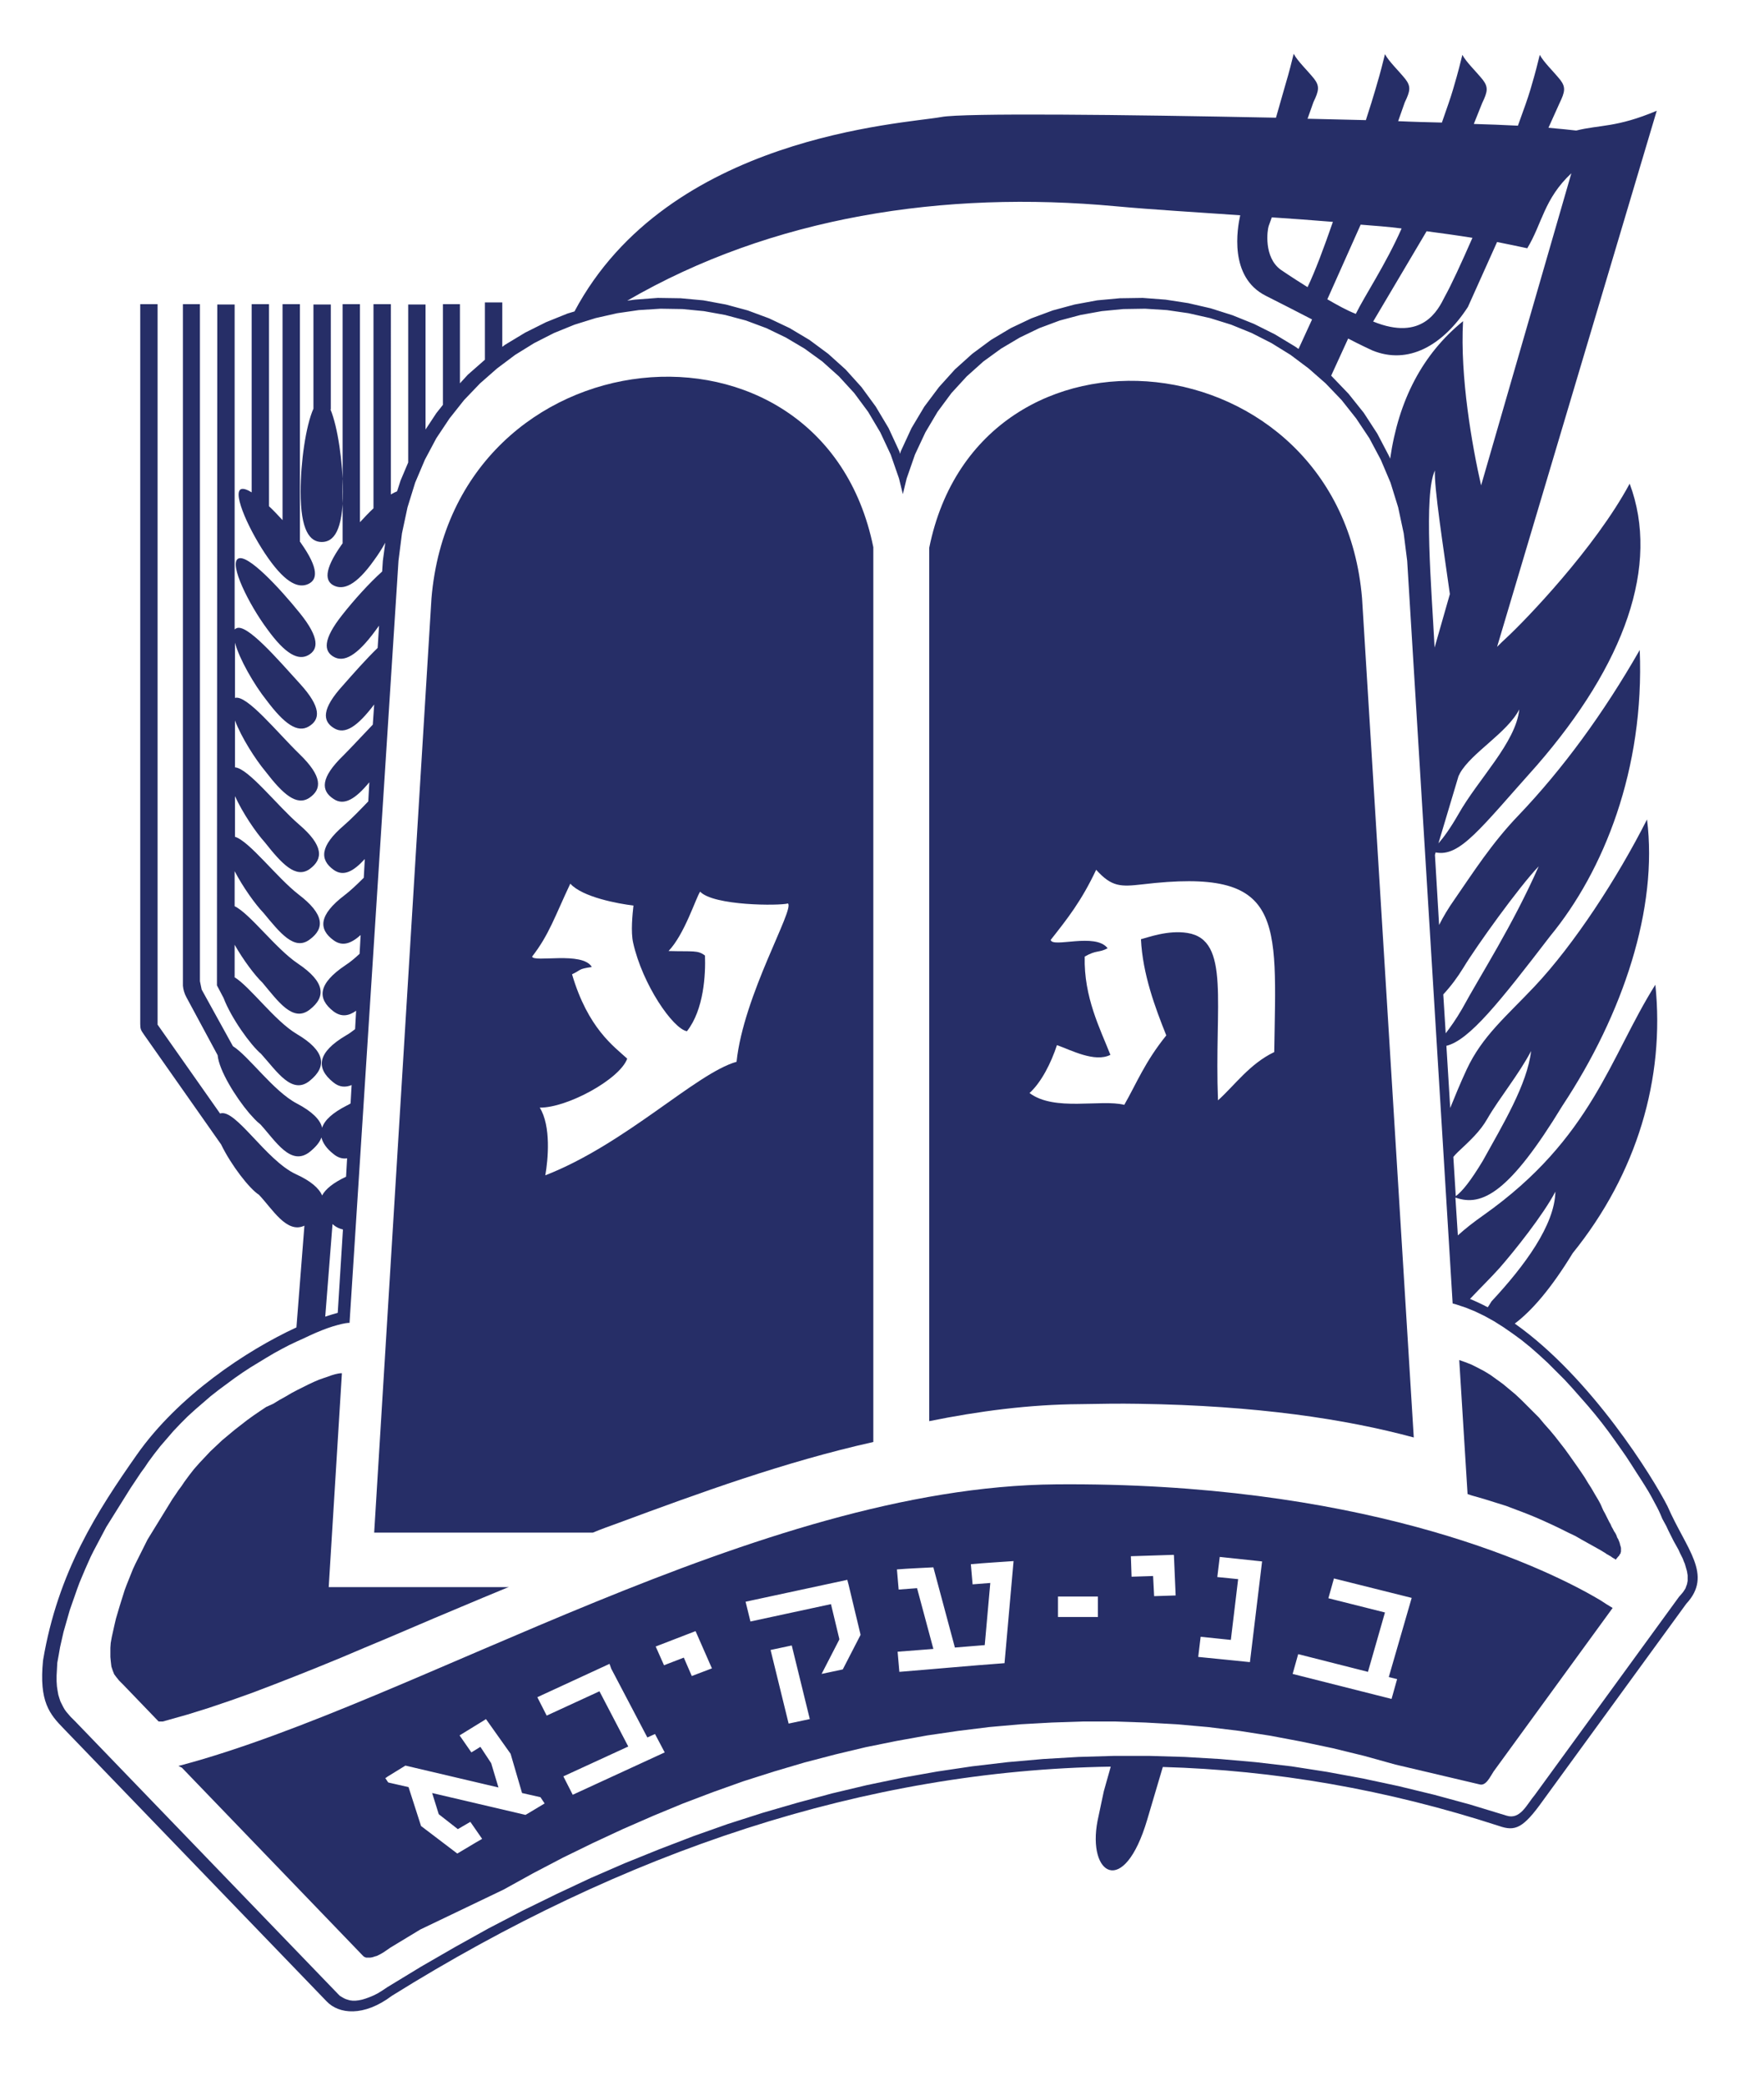
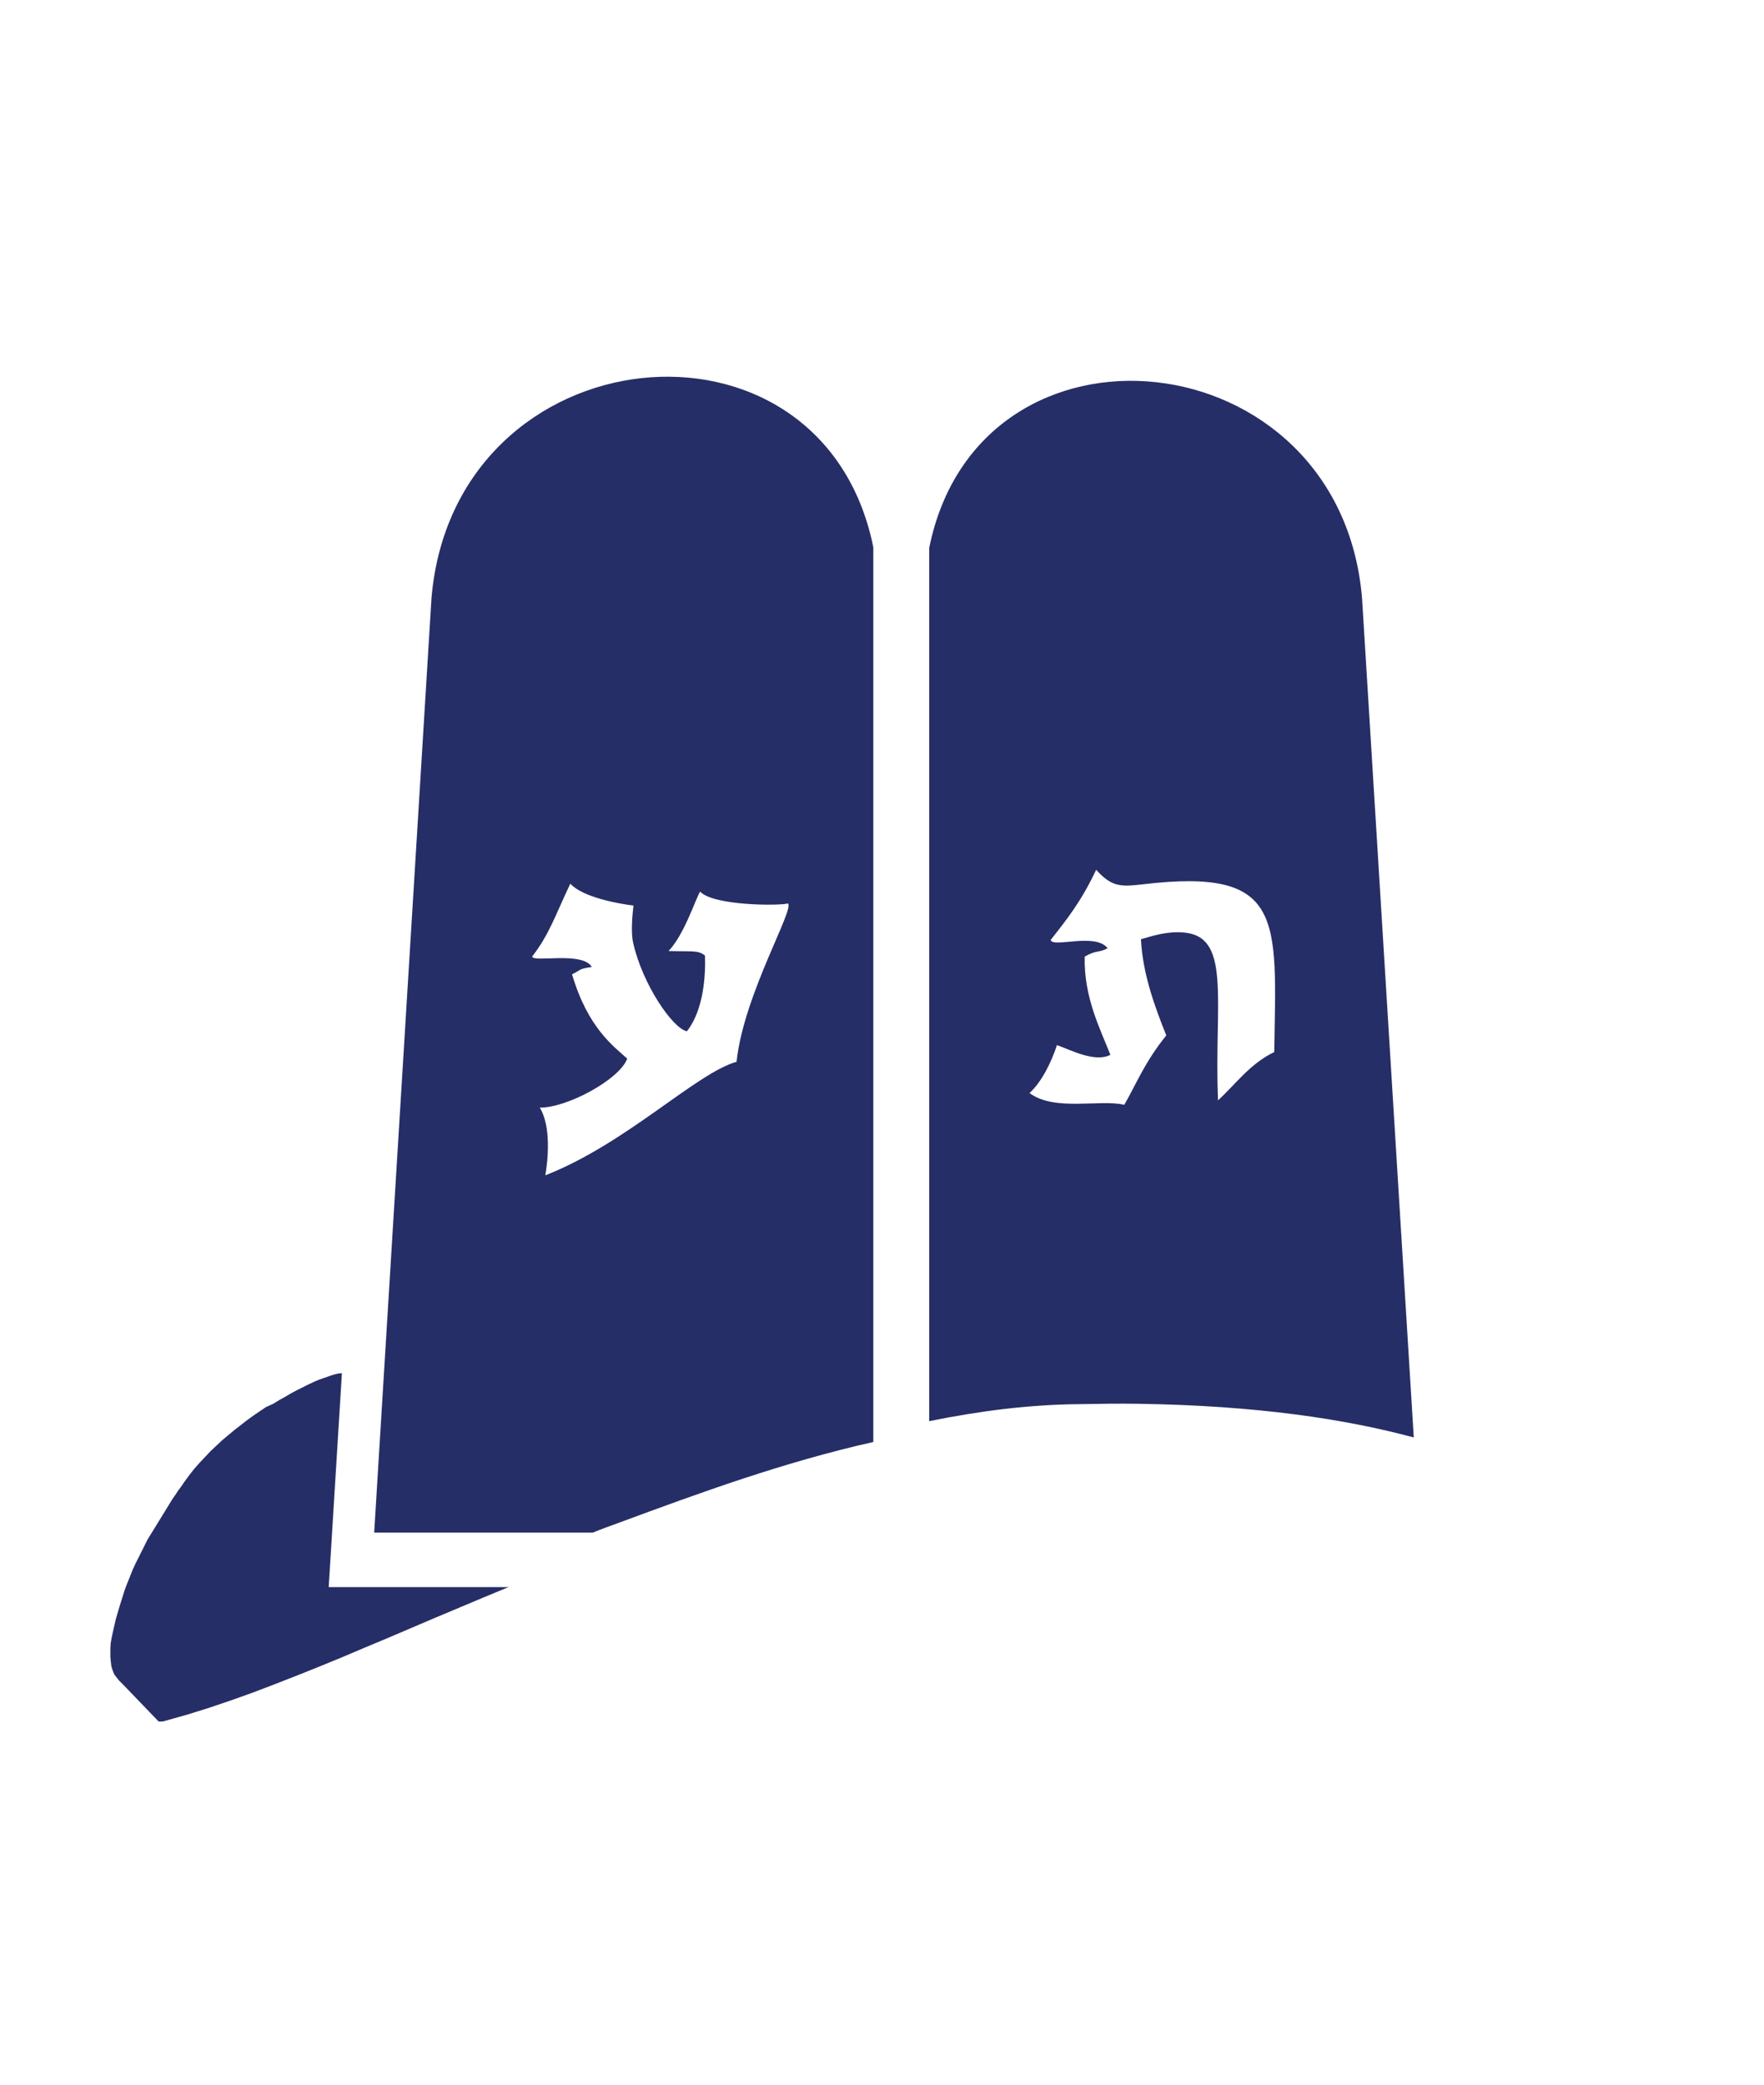
<svg xmlns="http://www.w3.org/2000/svg" version="1.1" id="Layer_1" x="0px" y="0px" viewBox="0 0 508.2 600.5" style="enable-background:new 0 0 508.2 600.5;" xml:space="preserve">
  <style type="text/css"> .st0{fill-rule:evenodd;clip-rule:evenodd;fill:#262E67;} </style>
  <g>
    <g>
-       <path class="st0" d="M52.4,509.1l52,54l0.2,0.2l0.1,0.1l0.1,0.1l0.2,0.1l0.2,0.1l0.3,0.1l0.3,0h0.4l0.5,0l0.6-0.1l0.6-0.2l0.7-0.2 l0.8-0.4l0.9-0.5l0.9-0.6l1.3-0.9l8.6-5.2l24-11.5l8.5-4.7l8.6-4.5l8.6-4.2l8.6-4l8.7-3.8l8.7-3.6l8.7-3.3l8.7-3.1l8.8-2.8 l8.8-2.6l8.8-2.3l8.8-2.1l8.9-1.8l8.9-1.6l8.9-1.3l8.9-1.1l9-0.8l9-0.5l9-0.3h9l9,0.3l9,0.5l9,0.8l9,1.1l9,1.4l9,1.7l9,1.9l9,2.2 l9,2.5l24.2,5.7c1.9,0.6,3.1-2.2,4.1-3.7l34.3-47.1c-1.2-0.7-2.3-1.4-3.5-2.2c-18.8-11.2-70.7-34.1-156.8-33.4 c-86.1,0.7-184.2,62.8-252.1,80.9l-0.8,0.2L52.4,509.1L52.4,509.1z M176.1,480.6l10.4,19.8l2.2-1l2.8,5.3l-26.5,12.2l-2.7-5.3 l18.7-8.6l-8.3-15.9l-15.2,7l-2.7-5.3l20.8-9.6L176.1,480.6L176.1,480.6z M197,477.4l-5.7,2.2l-2.4-5.4l11.4-4.4l0.1,0l4.7,10.7 l-5.8,2.2L197,477.4L197,477.4z M244.5,456.5l1,4.2l2.4,10c0,0.1,0,0.1,0,0.2l-5.1,9.9l-6.1,1.3l5.1-9.9c0-0.1,0-0.1,0-0.2 l-2.4-10l-23.2,5l-1.4-5.7l29.3-6.3L244.5,456.5L244.5,456.5z M227.2,496.4l-5.2-21.2l6.1-1.3l5.2,21.2L227.2,496.4L227.2,496.4z M292,449.6l-2.6,29.4c-9.6,0.7-20.3,1.7-30.3,2.5l-0.5-5.8l10.3-0.8l-4.7-17.5l-5.3,0.4l-0.5-5.8c3.6-0.3,7.1-0.4,10.5-0.6 l6.2,23.1l8.6-0.7l1.6-17.9l-5.1,0.4l-0.5-5.8C284,450.1,287.9,449.9,292,449.6L292,449.6z M332.2,453.9l-6.2,0.2l-0.2-5.9 l12.3-0.4l0.1,0.1l0.5,11.6l-6.2,0.2L332.2,453.9L332.2,453.9z M360.1,478.7L360.1,478.7L360.1,478.7l-14.9-1.5l0.7-5.8l8.7,0.9 l2.1-17.5l-6-0.6l0.7-5.8l12.2,1.3L360.1,478.7L360.1,478.7z M400.1,483l2.4,0.6l-1.6,5.7l-28.5-7.2l1.6-5.7l20.1,5.1l4.9-17.1 l-16.3-4.1l1.6-5.7l22.4,5.6L400.1,483L400.1,483z M147.1,505.1l3.3,11.3c1.8,0.4,3.5,0.8,5.3,1.2l1.2,1.8l-5.5,3.3 c-9-2.1-17.9-4.2-26.9-6.3l1.9,6.1l5.5,4.3l3.6-2.1l3.4,4.9l-1.9,1.1l-5.2,3.1l-0.1,0l-10.4-7.9l-3.6-11.2 c-1.9-0.4-3.8-0.9-5.7-1.3c-0.1,0-0.2-0.1-0.2-0.1l-0.8-1.2c0.2-0.1,0.4-0.2,0.6-0.4l5.2-3.2c8.9,2.1,17.9,4.2,26.8,6.3l-2.1-7 l-3.1-4.7l-2.6,1.6l-3.4-4.9l7-4.3l0,0l0.6-0.4L147.1,505.1L147.1,505.1z M316.3,465.7l-11.5,0l0-5.9l11.5,0L316.3,465.7 L316.3,465.7z" />
      <path class="st0" d="M407.3,414l-14.9-241.7c-6.3-75.3-110.3-85.8-124.7-14.5v251.5c14.3-2.9,28.8-4.8,43.4-4.9 c5.8-0.1,11.5-0.2,16.9-0.1C362.1,404.8,387.7,408.7,407.3,414L407.3,414z M319.1,273.1c-2.6,1.4-3.1,0.4-6.6,2.4 c-0.3,11.7,4.5,20.9,7.4,28.3c-4.5,2.3-11.4-1.4-15.4-2.8c-1.7,5.2-4.5,10.7-7.9,13.8c7.2,5.4,20.5,1.7,27.3,3.4 c3.6-6.3,5.9-12.3,12.1-20c-3.2-8-6.8-17.6-7.3-27.7c2-0.5,7.8-2.7,13.4-1.8c12.5,2,7.7,20.5,8.8,48.2c4.8-4.3,9.1-10.5,16.2-13.9 c0.6-38.5,3.1-53.2-38-48.3c-6.2,0.7-8.8,0.8-13.3-4.2c-4.3,9.1-8.3,14.1-13.1,20.2C303.2,273.1,315.6,268.5,319.1,273.1 L319.1,273.1z" />
      <path class="st0" d="M170.8,441.4h-63l16.5-269c6.4-76.8,112.5-87.6,127.3-14.8v257.7c-25.5,5.7-50.2,14.7-73.4,23.3 C175.7,439.5,173.2,440.4,170.8,441.4L170.8,441.4z M170.5,278.5c-4.1,0.6-2.9,0.8-5.7,2.1c4.6,15.6,12.1,20.8,15.9,24.3 c-2.2,6-17.4,14.2-25.2,14.1c3.3,5.3,2.4,15,1.6,19.5c23.3-9.1,43.4-29.4,55.1-32.7c2-19.2,16.8-44,14.8-45.6 c-2.4,0.7-21.4,0.7-25.3-3.4c-1.3,2-4.5,12.3-9.1,17.1c7.1,0.2,8.4-0.3,10.5,1.3c0.2,5.4-0.3,15.6-5.2,21.8 c-4-0.7-12.8-13.4-15.5-25.5c-0.7-3.1-0.2-8.1,0.1-10.7c-4.3-0.5-14.7-2.4-18.2-6.3c-4.4,9.3-6.1,14.7-11,21 C153.7,277.3,167.8,273.9,170.5,278.5L170.5,278.5z" />
      <path class="st0" d="M76.7,405.2l-1.8,1.2l-1.9,1.3l-1.8,1.3l-1.8,1.4l-1.8,1.4l-1.8,1.5l-1.8,1.5l-1.7,1.6l-1.7,1.6l-1.6,1.7 l-1.6,1.7l-1.5,1.7l-1.4,1.8l-1.4,1.9l-0.8,1.2l-0.9,1.2l-0.8,1.2l-0.9,1.3l-0.8,1.3l-0.8,1.3l-0.8,1.3l-0.8,1.3l-0.8,1.3 l-0.8,1.3l-0.8,1.3l-0.8,1.3l-0.8,1.3l-0.7,1.4l-0.7,1.4l-0.7,1.4l-0.7,1.4l-0.7,1.4l-0.7,1.5l-0.6,1.5l-0.6,1.5l-0.6,1.5 l-0.6,1.6l-0.5,1.6l-0.5,1.6l-0.5,1.6l-0.5,1.7l-0.5,1.7l-0.4,1.7l-0.4,1.8l-0.4,1.8l-0.3,1.7l-0.1,1.4l0,1.4l0,1.2l0.1,1.1 l0.1,0.9l0.1,0.8l0.2,0.6l0.2,0.6l0.2,0.5l0.2,0.5l0.3,0.4l0.3,0.4l0.4,0.5l0.4,0.5l0.5,0.5l0.6,0.6l10.3,10.7l1.2,0l7.1-2 l6.1-1.9l6.2-2.1l6.2-2.2l6.3-2.4l6.4-2.5l6.5-2.6l6.6-2.7l6.6-2.8l6.7-2.8l6.8-2.9l6.8-2.9l6.9-2.9l6.9-2.9l7-2.9l0.6-0.2H94.7 l3.8-61.6l-0.4,0l-0.7,0.1l-0.9,0.2l-1,0.3l-1.1,0.4l-1.2,0.4l-1.4,0.5l-1.4,0.6l-1.5,0.7l-1.6,0.8l-1.6,0.8l-1.7,0.9l-1.7,1 l-1.8,1l-1.8,1.1L76.7,405.2L76.7,405.2z" />
-       <path class="st0" d="M67.5,281.4c4.6,2.8,11.6,12.6,18,16.4c8.3,4.9,8.8,9.4,3.7,13.5c-5.1,4.1-9.4-2.7-14-7.8 c-3-2.5-8.6-10.3-10.8-16.1l-1.9-3.6l0.1-196.1h5v93.6c0.1-0.1,0.2-0.2,0.4-0.3c2.9-1.8,12.2,9.1,18.4,15.9 c6.2,6.8,5.9,10.3,2.6,12.3c-3.3,2-7.1-0.7-12.2-7.5c-3.6-4.5-7.9-12-9.1-16.6v15.9c3.4-1,12.2,10,18.6,16.2 c6.6,6.4,6.5,10.1,2.8,12.6c-3.7,2.4-7.6-1.1-12.6-7.6c-3-3.6-7-9.9-8.8-14.7v13.5c3.9,0.3,12.1,11,18.5,16.5c7,6,7,9.9,3,12.8 c-4,2.8-8-1.5-12.9-7.7c-2.7-3-6.4-8.5-8.6-13.3v11.7c4.2,1.3,12,11.7,18.3,16.6c7.5,5.7,7.6,9.8,3.2,13 c-4.4,3.3-8.5-1.9-13.3-7.7c-2.4-2.5-5.9-7.4-8.3-12V261c4.4,2.1,11.8,12.2,18.2,16.5c7.9,5.3,8.2,9.6,3.4,13.3 c-4.8,3.7-9-2.3-13.6-7.8c-2.2-2.1-5.5-6.5-8-10.9V281.4L67.5,281.4z M100.7,381l-0.4,0l-0.8,0.1l-1,0.2l-1.2,0.3l-1.4,0.4 l-1.5,0.5l-1.6,0.6l-1.7,0.7l-1.8,0.8l-1.9,0.9l-2,0.9l-2.1,1l-2.1,1.1l-2.2,1.2l-2.2,1.3l-2.3,1.4l-2.3,1.4l-2.3,1.5l-2.3,1.6 l-2.3,1.7l-2.3,1.7l-2.3,1.8l-2.2,1.9l-2.2,1.9l-2.2,2l-2.1,2.1l-2,2.1l-1.9,2.2l-1.9,2.2l-1.8,2.3l-1.7,2.3l-1,1.5l-1.1,1.5 l-1,1.5l-1,1.5l-1,1.5l-1,1.6l-1,1.6l-1,1.6l-1,1.6l-1,1.6l-1,1.6l-1,1.6l-0.9,1.7l-0.9,1.7l-0.9,1.7l-0.9,1.7l-0.9,1.8l-0.8,1.8 l-0.8,1.8l-0.8,1.9l-0.8,1.9l-0.7,1.9l-0.7,2l-0.7,2l-0.7,2l-0.6,2.1l-0.6,2.1l-0.6,2.1l-0.5,2.2l-0.5,2.2l-0.4,2.3l-0.4,2.2 l-0.1,1.9l-0.1,1.8l0,1.6l0.1,1.5l0.2,1.3l0.2,1.1l0.3,1l0.3,0.9l0.4,0.8l0.4,0.8l0.4,0.7l0.5,0.7l0.6,0.7l0.6,0.7l0.7,0.7 l0.7,0.7l75.7,78.5l0.5,0.5l0.5,0.3l0.5,0.3l0.6,0.3l0.6,0.2l0.7,0.2l0.8,0.1l0.8,0l0.9-0.1l1-0.2l1-0.3l1.1-0.4l1.2-0.5l1.2-0.6 l1.3-0.8l1.5-1l9.7-5.9l9.7-5.6l9.7-5.4l9.8-5.1l9.8-4.8l9.8-4.6l9.9-4.3l9.9-4l9.9-3.8l9.9-3.5l10-3.2l10-2.9l10-2.7l10.1-2.4 l10.1-2.1l10.1-1.8l10.1-1.5l10.2-1.2l10.2-0.9l10.2-0.6l10.2-0.3h10.2l10.2,0.3l10.2,0.6l10.2,0.9l10.3,1.2l10.3,1.6l10.3,1.9 l10.3,2.2l10.3,2.5l10.3,2.8l10.5,3.2c4,1.3,5.9-3.3,8.2-6l41.5-57l0.7-0.8l0.5-0.6l0.4-0.6l0.3-0.5l0.2-0.6l0.2-0.5l0.1-0.5 l0.1-0.5l0-0.5l0-0.5l0-0.6l-0.1-0.6l-0.1-0.6l-0.2-0.7l-0.2-0.7l-0.2-0.7l-0.3-0.7l-0.3-0.8l-0.4-0.8l-0.4-0.8l-0.4-0.9l-0.5-0.9 l-0.5-0.9l-0.5-0.9l-0.5-1l-0.5-1l-0.5-1l-0.5-1.1l-0.6-1.1l-0.6-1.1l-0.5-1.2l-0.5-1.1l-0.5-1l-0.7-1.3l-0.8-1.5l-0.9-1.6 l-1.1-1.8l-1.2-1.9l-1.3-2l-1.4-2.2l-1.5-2.3l-1.6-2.3l-1.7-2.4l-1.8-2.5l-1.9-2.5l-2-2.5l-2.1-2.5l-2.2-2.5l-2.2-2.5l-2.3-2.5 l-2.4-2.4l-2.4-2.4l-2.5-2.3l-2.5-2.2l-2.6-2.1l-2.6-1.9l-2.6-1.8l-2.7-1.7l-2.7-1.5l-2.7-1.3l-2.7-1.1l-2.7-0.9l-1.1-0.3 l-13.1-213.9l-1-7.9l-1.6-7.5l-2.2-7.1l-2.8-6.6l-3.3-6.2l-3.8-5.7l-4.2-5.3l-4.6-4.8l-4.9-4.3l-5.2-3.9l-5.5-3.4l-5.7-2.9 l-5.9-2.4l-6.1-1.9l-6.2-1.4l-6.2-0.9l-6.3-0.4l-6.3,0.1l-6.2,0.6l-6.1,1.1l-6,1.6l-5.9,2.2l-5.6,2.7l-5.4,3.2l-5.1,3.7l-4.8,4.3 l-4.4,4.8l-4,5.4l-3.5,5.9l-3,6.4l-2.4,6.9l-1.1,4.5l-1.1-4.5l-2.4-6.9l-3-6.4l-3.5-5.9l-4-5.4l-4.4-4.8l-4.8-4.3l-5.1-3.7 l-5.4-3.2l-5.6-2.7l-5.9-2.2l-6-1.6l-6.1-1.1l-6.2-0.6l-6.3-0.1l-6.3,0.4l-6.2,0.9l-6.2,1.4l-6.1,1.9l-5.9,2.4l-5.7,2.9l-5.5,3.4 l-5.2,3.9l-4.9,4.3l-4.6,4.8l-4.2,5.3l-3.8,5.7l-3.3,6.2l-2.8,6.6l-2.2,7.1l-1.6,7.5l-1,7.9L100.7,381L100.7,381z M357.3,62 c-0.8,3.6-3.4,17.8,7.4,23.2c4.8,2.4,9.4,4.8,13.3,6.8l-3.9,8.5l-1-0.7l-5.8-3.5l-6-3l-6.2-2.5l-6.3-2l-6.5-1.5l-6.5-1l-6.6-0.5 l-6.6,0.1l-6.5,0.6l-6.5,1.2l-6.3,1.7l-6.2,2.3l-5.9,2.8l-5.7,3.4l-5.4,4l-5,4.5l-4.6,5.1l-4.2,5.6l-3.7,6.2l-3.1,6.7l-0.2,0.7 l-0.2-0.7l-3.1-6.7l-3.7-6.2l-4.1-5.6l-4.6-5.1l-5-4.5l-5.4-4l-5.7-3.4l-5.9-2.8l-6.2-2.3l-6.3-1.7l-6.5-1.2l-6.5-0.6l-6.6-0.1 l-6.6,0.5l-2.2,0.3c41.7-24.2,91.2-31.8,140.7-27.2C332.2,60.4,344.5,61.1,357.3,62L357.3,62z M383.5,108.2l4.9-10.7 c2.8,1.5,6.9,3.4,6.9,3.4c10.4,4.3,20.4-1.4,27.6-12.5l8.4-18.7c3,0.6,5.9,1.2,8.7,1.8c4.3-7.1,4.8-14.2,12.7-21.6l-26,89.9 c-2.6-11.4-6.1-31.3-5.2-47.3c-11.7,9.5-18.6,22.8-21,39.6l-0.3-0.7l-3.4-6.5l-3.9-6l-4.4-5.5l-4.8-5L383.5,108.2L383.5,108.2z M446.1,36.8l3.2-7.1c1.6-3.3,1.8-4.6,0.2-6.7c-2.1-2.6-4.7-5-5.9-7.2c-0.8,3.1-0.9,3.9-2.7,10c-0.7,2.4-2,6-3.6,10.4 c-4.1-0.2-8.6-0.4-12.7-0.5l2.4-6c1.6-3.3,1.8-4.6,0.2-6.7c-2.1-2.6-4.7-5-5.9-7.2c-0.8,3.1-0.9,3.9-2.7,10 c-0.6,2.1-1.8,5.5-3.2,9.5c-4-0.1-8.3-0.2-12.6-0.4l1.9-5.4c1.6-3.3,1.8-4.6,0.2-6.7c-2.1-2.6-4.7-5-5.9-7.2 c-0.8,3.1-0.9,3.9-2.7,10c-0.6,2.1-1.6,5.3-2.8,9c-5.5-0.1-11.1-0.3-16.8-0.4l1.7-4.8c1.6-3.3,1.8-4.6,0.2-6.7 c-2.1-2.6-4.7-5-5.9-7.2c-0.8,3.1-0.9,3.9-2.7,10c-0.8,2.8-1.6,5.6-2.4,8.4c-44.3-0.9-90-1.4-96.4-0.2c-10.9,2-78.7,5.3-105.7,56 l-2,0.6l-6.2,2.5l-6,3l-5.8,3.5l-0.8,0.6c0-4.3,0-8.5,0-12.8h-5v16.5l-4.9,4.3l-2.3,2.5V87.6h-4.9v29l-1.9,2.4l-3.1,4.7l0-36h-5 v45.5l-2.2,5.2l-1,3.1c-0.5,0.2-1.1,0.5-1.8,0.9V87.6h-5v58.8c-1.3,1.2-2.6,2.6-3.9,4V87.6h-5v68.9c-0.1,0.1-0.2,0.3-0.3,0.4 c-5.3,7.5-4.7,10.6-2.1,11.8c2.6,1.2,6.2,0.1,11.5-7.4c1.1-1.5,2.2-3.2,3.2-5l-0.7,5.2l-0.2,3.1c-3.7,3.3-8.2,8.3-11.5,12.5 c-5.7,7.2-5.3,10.5-2.4,12.1c2.9,1.6,6.6-0.3,11.9-7.5c0.4-0.5,0.7-1,1.1-1.5l-0.4,6.4c-3.4,3.3-7.1,7.5-10,10.8 c-6.2,6.8-5.9,10.3-2.6,12.3c3.2,2,6.8-0.5,11.6-6.8l-0.4,5.8c-2.9,3-5.9,6.3-8.5,8.9c-6.6,6.4-6.5,10.1-2.8,12.5 c3.1,2.1,6.4-0.1,10.3-4.8l-0.3,5.5c-2.4,2.5-4.8,5-7,6.9c-7,6-7,9.9-3,12.8c2.9,2.1,5.8,0.4,9-3.1l-0.3,5.4 c-1.9,1.9-3.8,3.7-5.5,5c-7.5,5.7-7.6,9.8-3.2,13c2.6,1.9,5.1,0.9,7.8-1.5l-0.3,5.4c-1.4,1.3-2.7,2.4-4.1,3.3 c-7.9,5.3-8.2,9.6-3.4,13.3c2.3,1.7,4.4,1.3,6.5-0.2l-0.3,5.3c-0.9,0.7-1.7,1.3-2.6,1.8c-8.3,4.9-8.8,9.4-3.7,13.5 c1.8,1.5,3.6,1.5,5.3,0.8l-0.3,5.3c-0.4,0.2-0.8,0.5-1.1,0.6c-4.1,2.1-6.4,4.2-7.1,6.4c-0.5-2.3-2.9-4.7-7.3-7 c-6.7-3.5-13.8-13.6-18.4-16.5L58.1,285l-0.5-2.4V87.6h-4.9l0,196.3c0.1,1.1,0.4,2.2,1,3.3l9,16.7c0.4,4.4,5.2,12.1,9.1,16.7 c1,1.1,2,2.3,3.2,3.2c4.4,4.8,8.8,12.3,14.3,7.9c1.7-1.4,2.8-2.7,3.3-4.1c0.4,1.6,1.5,3.2,3.4,4.7c1.4,1.2,2.8,1.5,4,1.3l-0.3,5.3 c-3.6,1.7-5.9,3.5-6.9,5.4c-0.9-2.1-3.3-4.2-7.5-6.1c-8.7-4-17.5-19.1-21.9-17.5l-18-25.6V87.6h-5c0,69,0,139.1,0,207.3 c0,1.5,0.2,1.8,1.1,3.1l22.2,31.6c2.9,6,8.2,12.8,10.9,14.5c3.9,4.1,8,11.3,13.1,8.9l-2.3,29.3c-14.3,6.6-34,19.6-46,36.7 c-11.3,16.1-22.7,33.6-27,59.2c-1.2,11.9,1.9,15.5,6,19.7l75.7,78.5c3.5,3.7,10.7,4.5,18.8-1.6c66.9-41.7,136.5-64.9,207.1-66 l-2,7.1l-1.8,8.5c-3,15.6,7.6,22.3,14.3-0.3l4.5-15.2c32.2,0.9,64.6,6.5,96.9,17c4.6,1.6,6.9,0.7,12.6-7.3l41.3-56.7 c7.8-8.4,0-15.7-5.4-28.1c-4.1-8.1-21.9-37-44-52.6c4.9-3.7,10.4-10,16.7-20.3c18.5-22.9,26.6-50.3,23.8-77.3 c-13.1,20.8-18.2,44.2-49.4,66.3c-3,2.1-5.4,4-7.5,5.9l-0.7-10.9c7.7,2.8,15.7-1.6,30.8-26.4c17.6-26.6,27.6-57,24.4-82.5 c-8.6,17-21,36-32.4,48.1c-8.1,8.6-15.1,14.3-19.6,24c-1.9,4.1-3.4,7.8-4.7,11l-1.1-17.9c6.6-1.6,15.4-12.7,29.9-31.6 c15.4-18.7,27.2-48,25.8-82.4c-10.4,18.2-22.2,34.3-34.9,47.6c-7.7,8-13.1,16.5-18.5,24.3c-1.7,2.4-3.2,4.9-4.4,7.3l-1.2-20.2 l0.2-0.7c7,1.4,12.8-6.8,29.1-25c25.4-29.2,35.6-57.7,26.8-81.2c-10,18.6-30.2,39.5-35.4,44.3c-1,0.9-1.9,1.8-2.8,2.7l46-154.4 c-11.6,4.9-16.4,4-23.2,5.7C452.4,37.4,449.6,37.1,446.1,36.8L446.1,36.8z M424.2,68.5c-3.2,7.3-6.1,13.6-8,17 c-1.9,3.8-6.4,12.9-20.6,7.1l15.4-26C415.5,67.2,419.9,67.8,424.2,68.5L424.2,68.5z M403.8,65.8c-4.6,10.4-10.6,19.3-13.2,24.6 c-2.8-1.1-5.4-2.6-8.2-4.2l9.6-21.5C395.9,65,399.9,65.3,403.8,65.8L403.8,65.8z M384,63.9c-2.6,7.5-5.1,14.2-7.3,18.8 c-4.5-2.8-7.7-5-7.7-5c-5-3.6-3.9-11.5-3.5-12.6l0.9-2.5C372.3,63,378.1,63.4,384,63.9L384,63.9z M414.4,242.9l5.8-19.4 c0.1-0.2,0.3-0.5,0.4-0.8c3.3-5.9,13.7-11.7,17.1-18.4c-1,9.6-11.8,20-17.6,30.3C417.8,238.6,415.9,241.2,414.4,242.9L414.4,242.9 z M417.7,171.1l-4.4,15.4c-0.9-17.2-3.2-44.2,0.1-51C413.1,140.2,415.8,157.5,417.7,171.1L417.7,171.1z M419.4,344.5 c1.9-1.4,4.3-4.4,7.8-10.2c5.7-10.3,12.8-22,13.9-31.6c-3.5,6.7-9.2,13.6-12.6,19.5c-2.1,3.7-5.1,6.4-8.5,9.6 c-0.5,0.5-0.9,0.9-1.3,1.4L419.4,344.5L419.4,344.5z M428.6,376.5c0.4-0.5,0.7-1.1,1.1-1.7c9.6-10.3,18.2-22,18.4-31.6 c-3.5,6.7-11.8,17.1-16.1,22c-2.6,2.9-5.4,5.6-8.5,8.9C425.2,374.8,426.9,375.6,428.6,376.5L428.6,376.5z M416.5,297.6 c1.3-1.7,2.9-3.9,4.7-7c5.5-10.1,14.5-23.9,22.1-41.1c-5.6,5.8-18.1,23.2-21.7,29.2c-1.8,2.9-3.5,5.2-5.8,7.7L416.5,297.6 L416.5,297.6z M97.3,378.1l1.5-24c-0.9-0.2-1.9-0.6-2.8-1.4c-0.1-0.1-0.2-0.1-0.2-0.2l-2.1,26.7C94.9,378.8,96.2,378.4,97.3,378.1 L97.3,378.1z M77.5,87.6v58.2c1.3,1.2,2.6,2.6,3.9,4V87.6h5V156c0.1,0.1,0.2,0.2,0.3,0.4c5.3,7.5,4.7,10.6,2.1,11.8 c-2.6,1.2-6.2,0.1-11.5-7.4c-5.3-7.5-10.4-18.7-7.9-19.9c0.7-0.3,1.8,0.1,3.1,0.9V87.6H77.5L77.5,87.6z M95.2,117.9 c2.1,5,3.6,15.4,3.6,23.7c0,11.3-2.7,14.5-6.1,14.5c-3.4,0-6.1-3.2-6.1-14.5c0-8.4,1.5-19,3.7-23.9v-30h5V117.9L95.2,117.9z M68.6,160.9c2.7-1.5,12,8.5,17.8,15.7c5.8,7.2,5.3,10.5,2.4,12.1c-2.9,1.6-6.6-0.3-11.8-7.5C71.7,174.1,65.9,162.4,68.6,160.9 L68.6,160.9z" />
    </g>
-     <polygon class="st0" points="422.8,430.3 424,430.7 427.5,431.7 430.7,432.7 433.9,433.7 436.8,434.8 439.7,435.9 442.4,437 444.9,438.1 447.3,439.2 449.6,440.3 451.8,441.4 453.9,442.4 455.8,443.5 457.6,444.5 459.4,445.5 461,446.4 462.5,447.3 462.9,447.6 463.3,447.8 463.6,448 464,448.2 464.4,448.5 464.7,448.7 465.1,448.9 465.5,449.2 465.7,448.9 466.2,448.3 466.5,448 466.6,447.7 466.8,447.5 466.9,447.3 466.9,447.1 467,446.9 467,446.7 467,446.5 467,446.3 467,446 467,445.8 466.9,445.4 466.8,445.1 466.7,444.7 466.6,444.3 466.4,443.8 466.2,443.3 465.9,442.8 465.7,442.2 465.4,441.6 465,441 464.7,440.4 464.3,439.7 464,439 463.6,438.3 463.2,437.5 462.8,436.7 462.4,435.9 461.9,435 461.5,434.1 461.2,433.4 460.9,432.8 460.4,431.9 459.8,430.9 459.1,429.7 458.4,428.5 457.5,427.1 456.6,425.6 455.6,424.1 454.5,422.5 453.3,420.8 452.1,419.1 450.8,417.3 449.4,415.5 448,413.7 446.5,411.9 444.9,410.1 443.4,408.3 441.7,406.6 440,404.9 438.3,403.2 436.6,401.6 434.8,400.1 433,398.6 431.2,397.3 429.4,396 427.6,394.9 425.7,393.9 423.9,393 422.1,392.3 420.4,391.7 422.8,430.3 " />
  </g>
</svg>